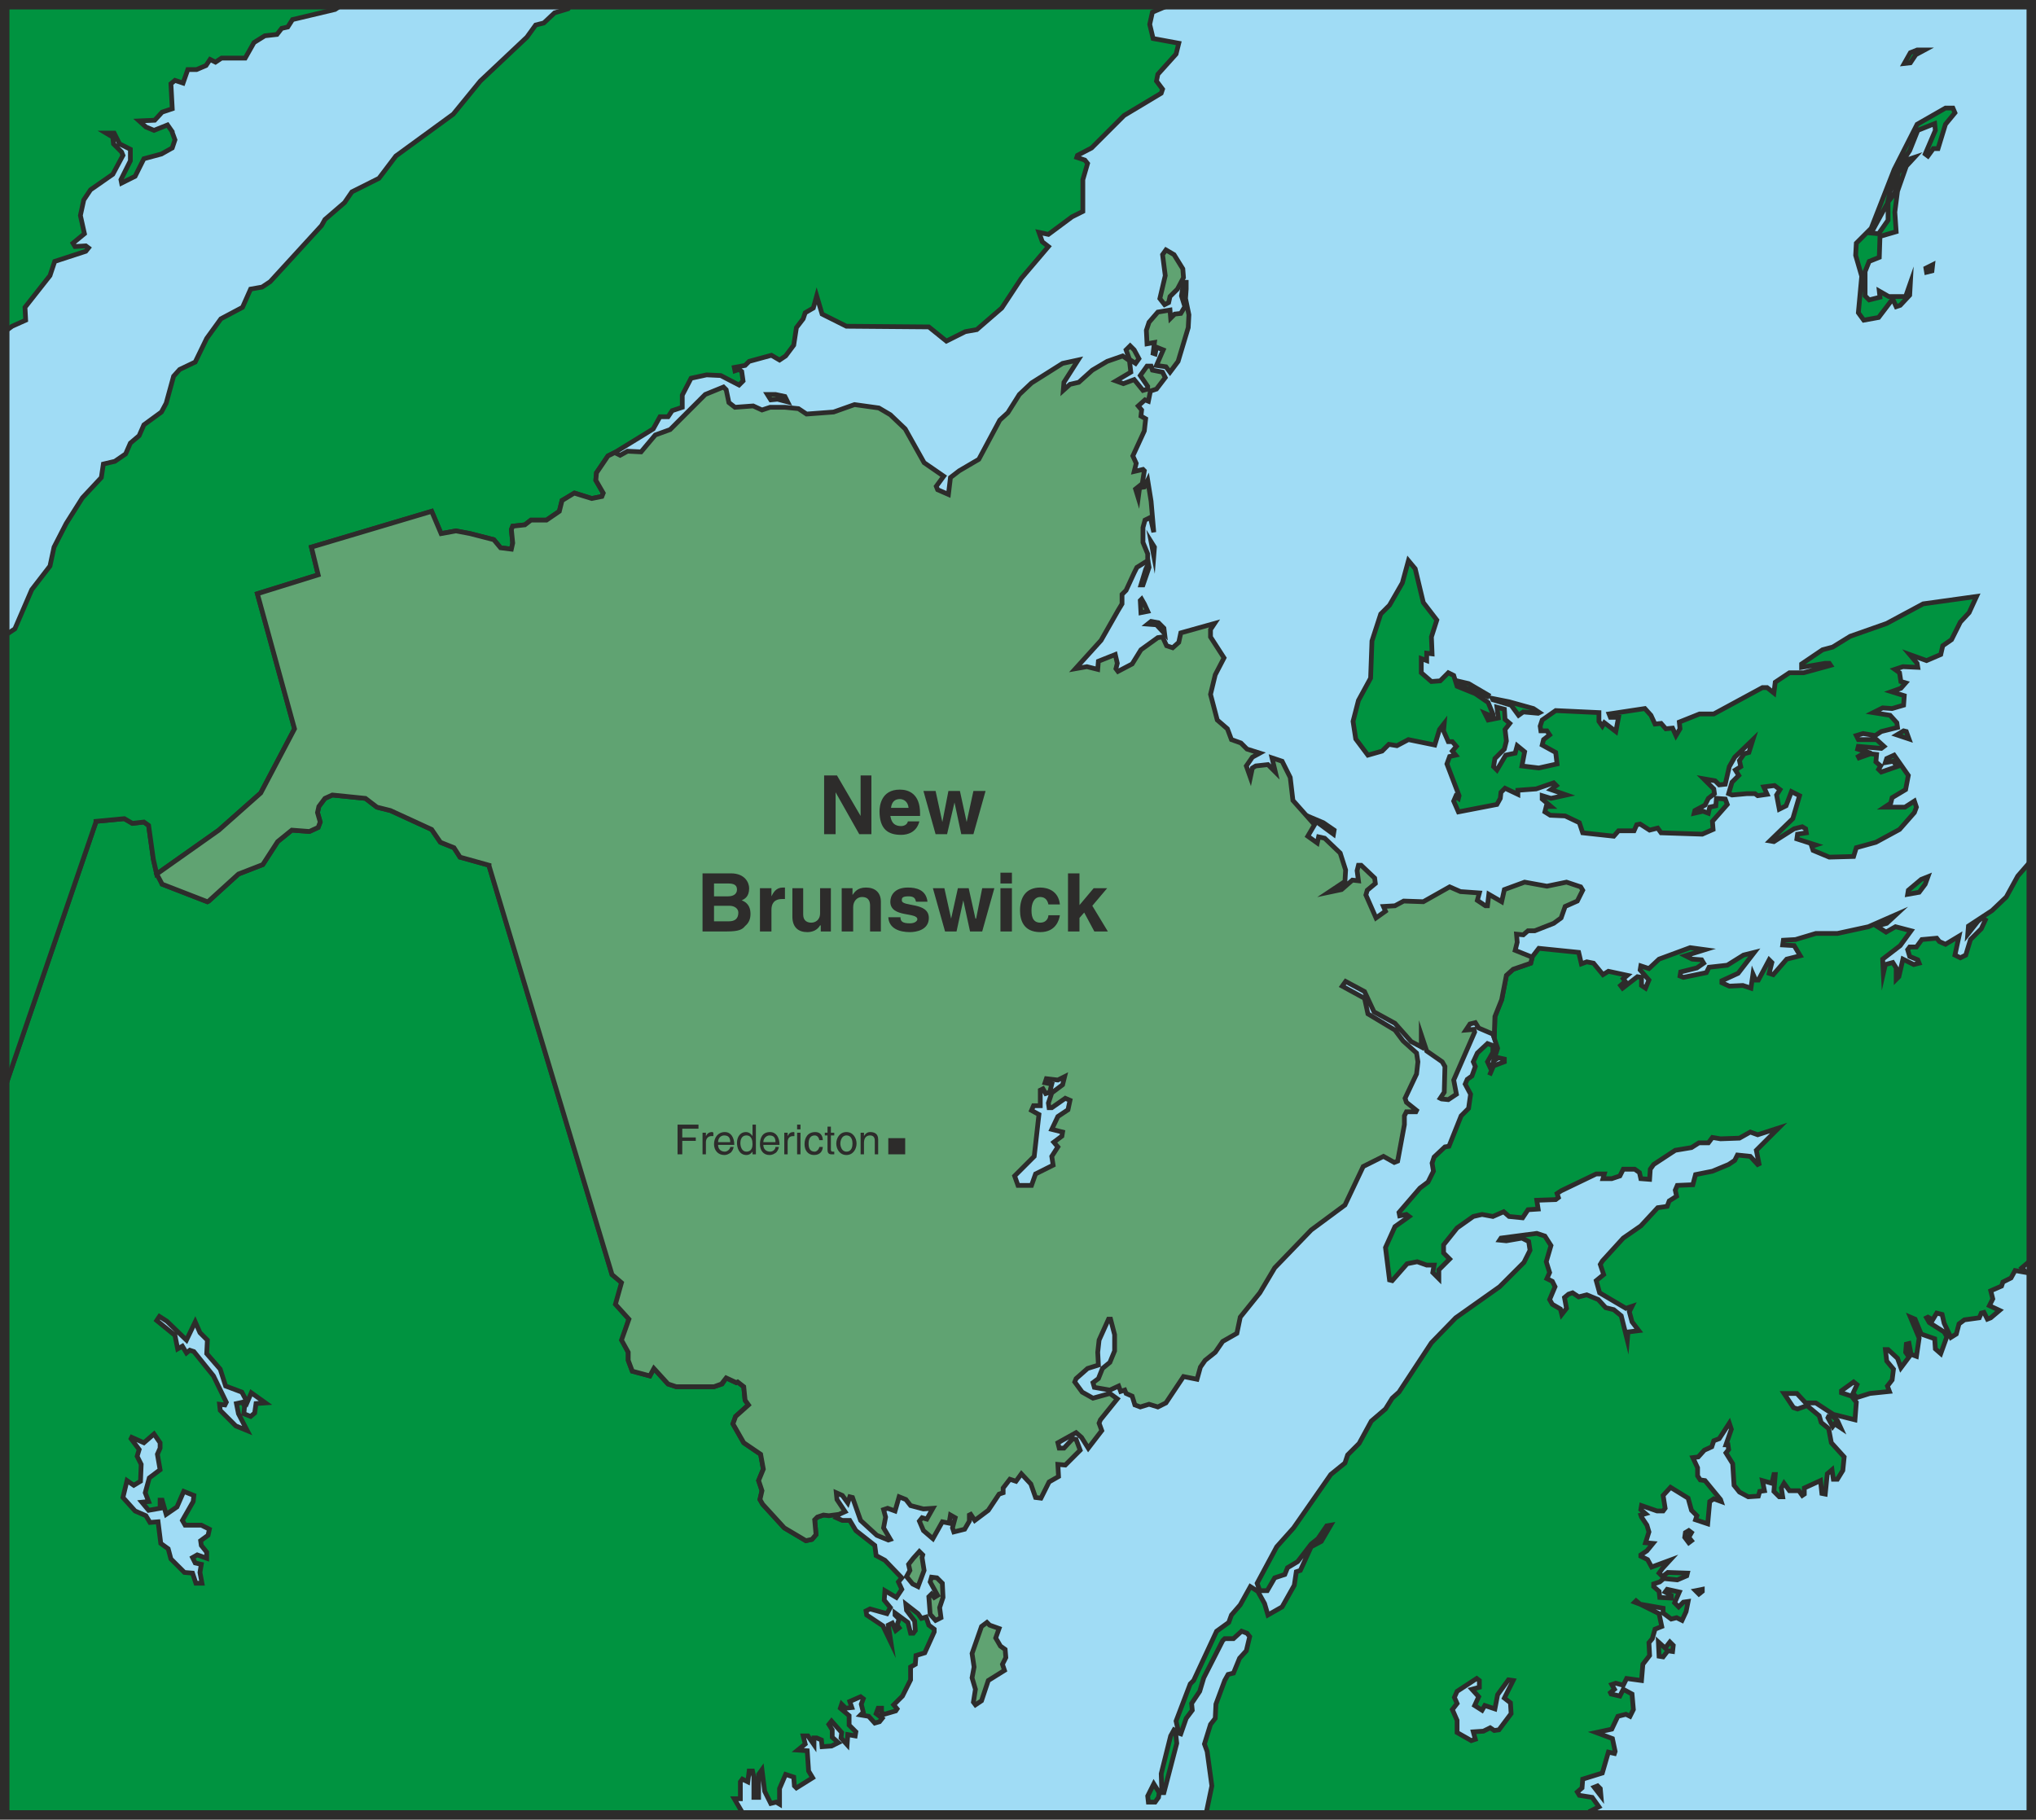
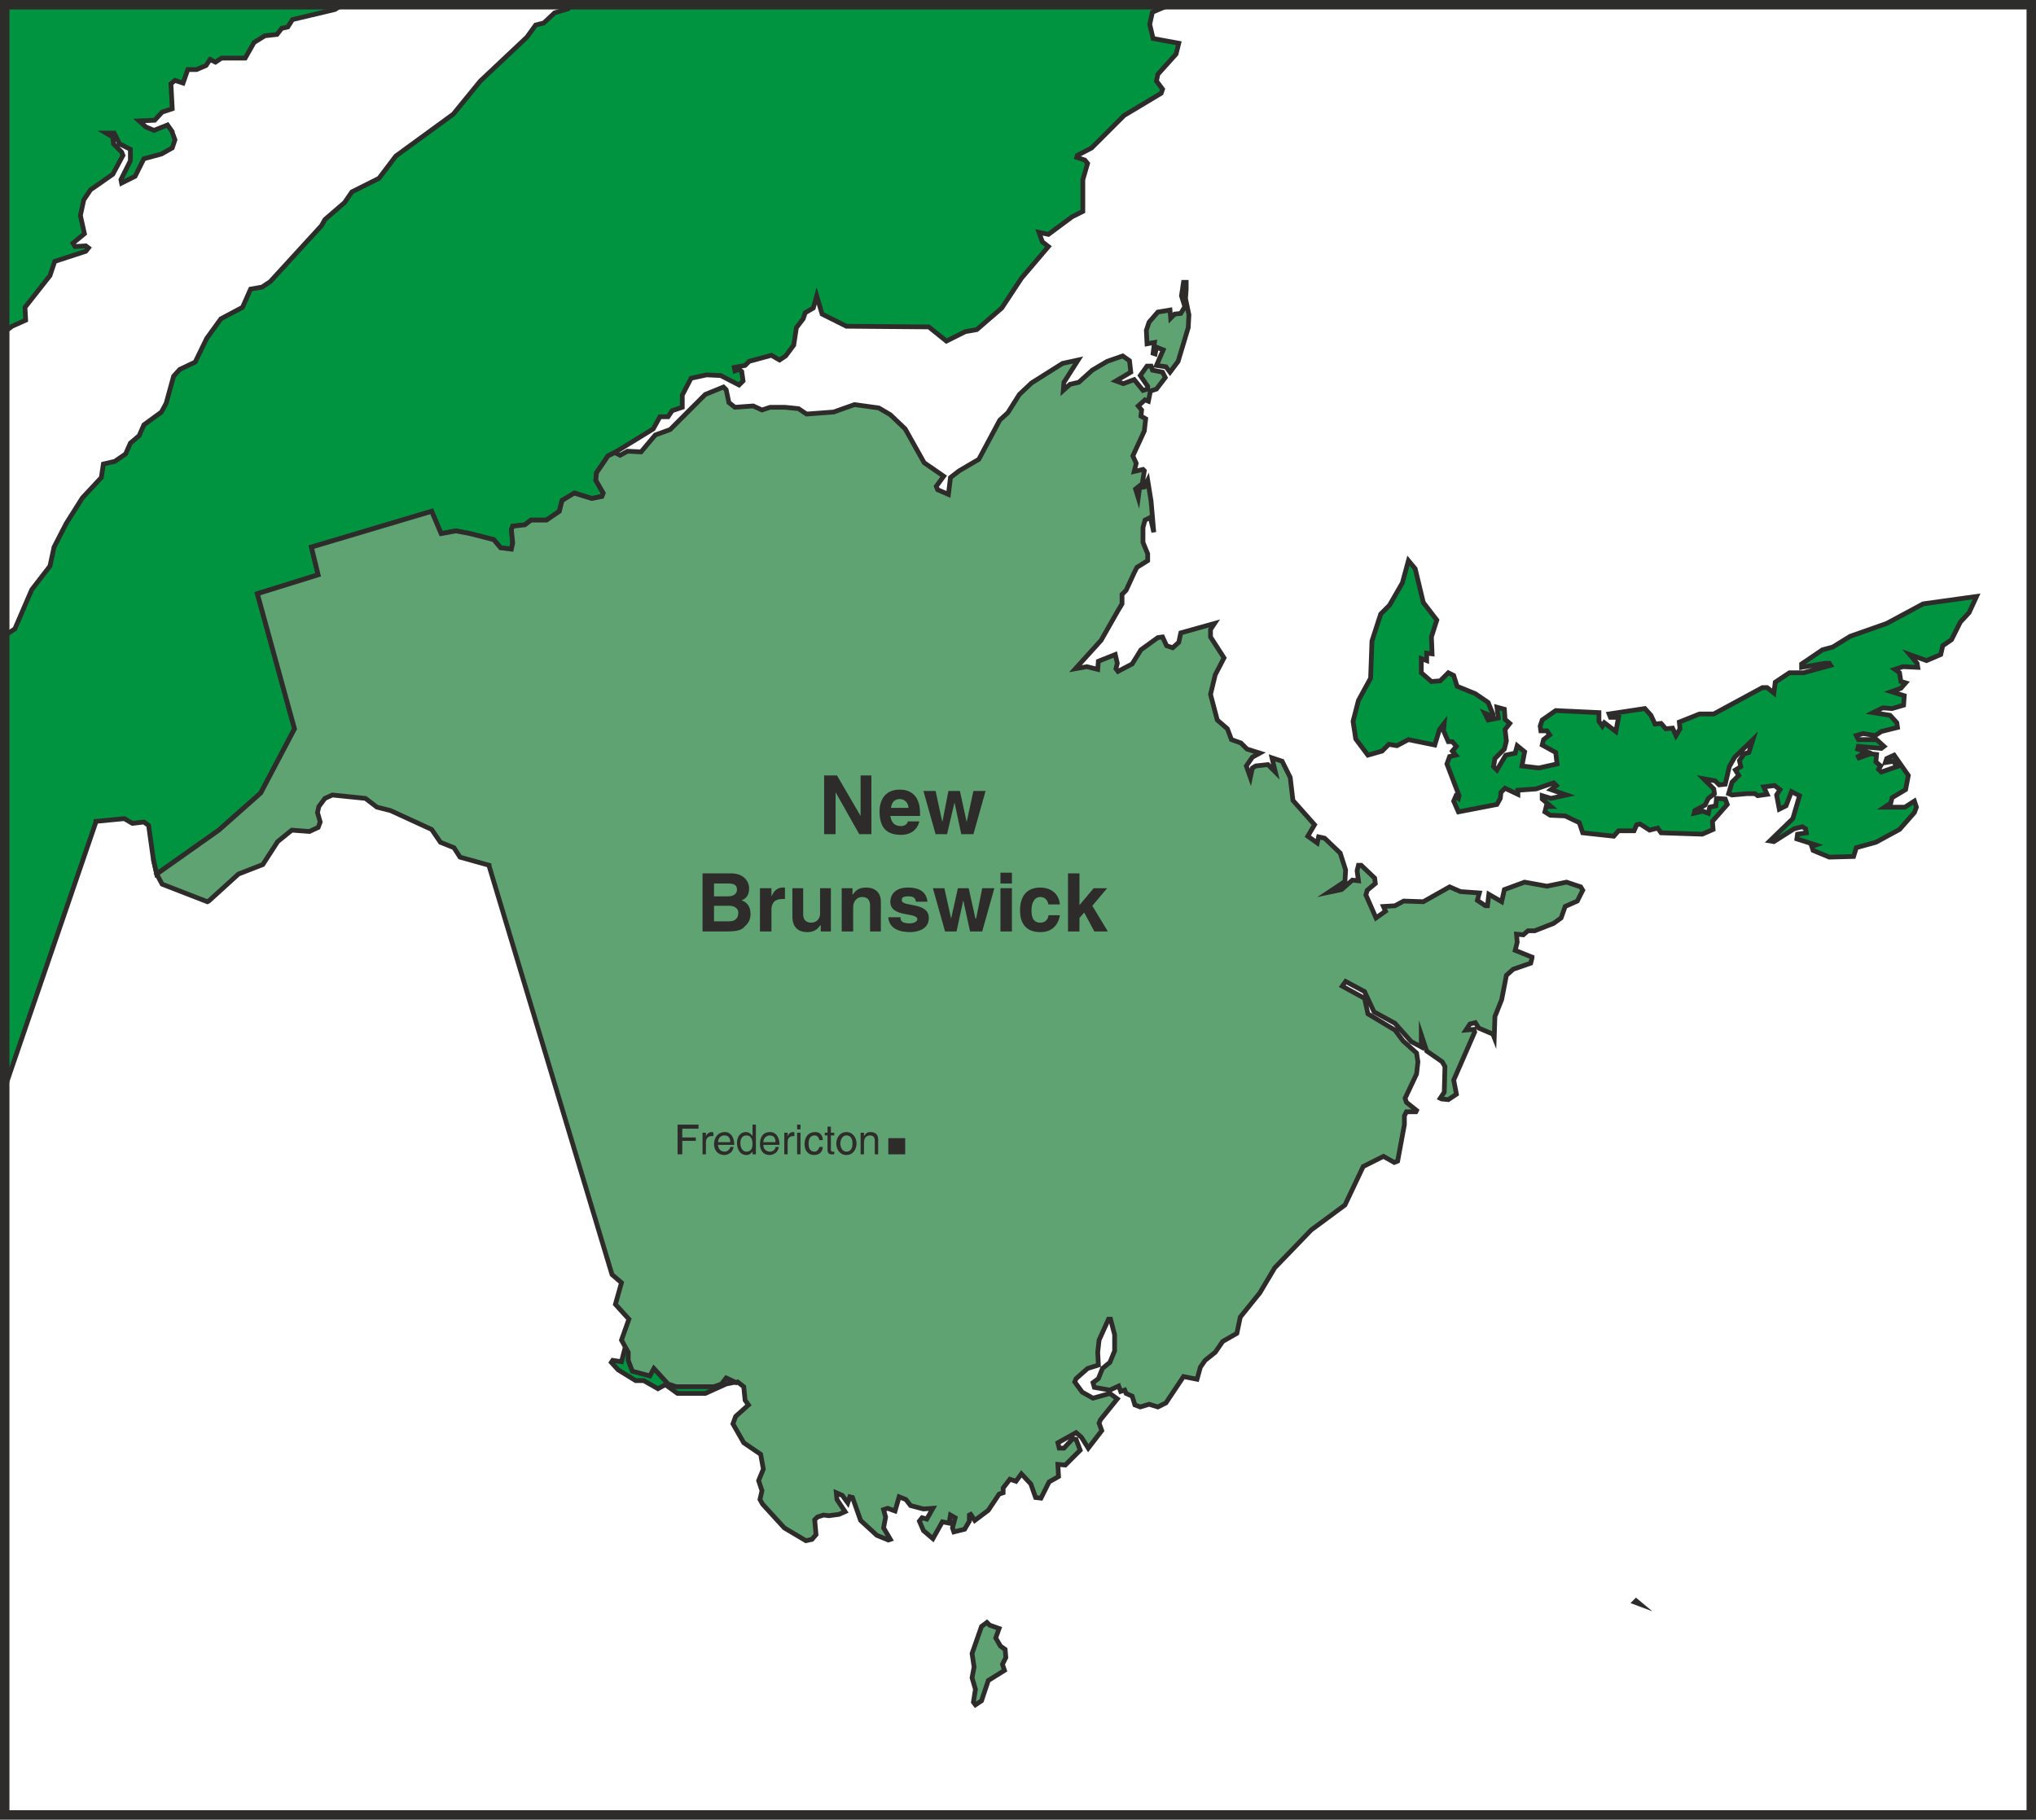
<svg xmlns="http://www.w3.org/2000/svg" height="258.624" viewBox="0 0 217.008 193.968" width="289.344">
-   <path style="fill:#a0dcf5" d="M189.638 517.425v-192.96h216v192.96z" transform="translate(-189.134 -323.96)" />
-   <path style="fill:#009340;stroke:#2d2c2b;stroke-width:.504;stroke-miterlimit:10.433" d="m314.558 509.793-1.368 5.256h-.216l-.072-2.016L313.91 509l.36-.648.144.072zm78.912-180.504h.792l-.936.504-.576.864-.648.072.648-1.152zm1.584 23.544-.576.144-.072-.432.72-.36zm-3.024 49.032.288.072.288.792-1.296-.432zm-46.368-5.04 2.088 1.224-.072.144-2.736-1.08-.216-.504zm4.32 1.944 2.592.72.648.432-.144.072-1.584-.144-.504.36-.792-1.08-1.944-.576-.072-.144zm44.352 19.44-.648.864-1.224.216.072-.432 1.368-1.152.72-.288zm-9.864 56.736.504.432.36.792-.648-.432-.216.288-.504-.936.072-.144zm-15.336 12.888.288.36-.288.216-.432-.576.072-.504.36-.216.288.216zm1.44 5.76-.36.288-.36-.36.72-.144zm-3.096 5.76-.072.648-.504-.072-.504.648-.432-.072-.072-1.512.72.648.504-.648zm-7.776 15.264.072.792-.72-.936.36-.144zm-47.088.936-.36.504h-.72l-.072-.648.648-1.296.576.936zm83.88-180.073h.792l.216.505-1.008 1.224-.792 2.592h-.504l-.576.792-.288-.216 1.08-2.52-.072-.72-1.8.72-.864 2.16-1.656 2.52-.72 3.096-1.728 3.168.792.072 1.008-1.44v-1.944l.72-.936.36-2.16 1.08-1.44.648-.216-.864.936-.936 2.664-.288 2.232.144 2.088-1.728.504-.072 2.232-1.08.432-.432 1.08v2.592l.432.432 1.152-.288-.072-.648 1.008.576h1.8l.504-1.44-.072 1.296-1.008 1.08-.432.144-.288-.648h-.216l-1.368 1.8-1.584.288-.576-.792.36-3.888-.648-2.232.072-1.296 1.584-1.584 2.448-6.264 2.448-4.824z" transform="translate(-189.134 -323.96)" />
  <path style="fill:#009340;stroke:#2d2c2b;stroke-width:.504;stroke-miterlimit:10.433" d="m339.974 384.585.864 3.6 1.44 1.872-.576 1.8.072 1.8-.576-.072v.792l-.576-.216v1.512l1.08.936.936-.072.864-.864.576.288.36 1.152 1.944.792 1.368.936.504 1.224v.288l-.864-.36.36.72 1.08-.216-.144-1.152.792.216.072 1.08.504.432-.504.648.144 1.224-.216.864-1.008 1.008-.144.864.36.36.936-1.584 1.008-.216.216-.792.792.648-.288 1.512 1.8.216 1.944-.432-.144-1.224-1.44-.792.144-.576.648-.504-.288-.432h-.648l-.072-.504.216-.648 1.44-1.008 4.608.216v.936l.36.504.216-.36 1.224.936.288-1.512h-.864l-.144-.36 3.816-.576.648.72.432.936.648-.072.504.576.72-.072.36.792.432-.72-.072-.72 2.16-.864h1.512l5.184-2.808h.504l.72.576.144-1.152 1.512-1.008h1.512l2.88-.792-.144-.216h-.432l-2.52.432v-.36l2.232-1.512 1.08-.288 1.872-1.152 3.888-1.368 3.888-2.088 5.688-.792-.792 1.728-.936 1.008-.936 1.872-.936.648-.216.936-1.512.648-1.8-.648.792.936.072.432-1.584-.072-.864.288.504.36.144.936.504.144-.504.576-1.008.36 1.368.432-.072 1.008-1.224.36-1.008-.072-1.008.504 1.8.288.72.792.072.504-1.728.432-.648.432-1.296-.216-.72.216.216.432h1.944l.792.72-.288.216-2.448-.216-.072.288.936.288-.864.504.072.144 1.224-.432.648.072-.072.792.504.432-.216.36.288.288 1.656-.576-.36-.576-.864.144.144-.432.792-.36 1.512 2.16-.288 1.512-1.44.864-.144.576-.648.432h2.16l1.008-.648.216.648-.216.576-1.584 1.8-2.52 1.368-2.088.576-.288.936-2.592.072-1.728-.72-.144-.432.432-.144-2.016-.648.072-.504.936-.144-.072-.432-.36-.216-.864.216-2.16 1.368-.432-.072 2.448-2.376.72-2.448-.864-.432-.576 1.512-.72.36-.288-1.512.36-.576-.576-.432-1.152.144.36.792-1.008.144-.288-.216h-.864l-1.584.144-.36-.144.36-1.224.72-.72-.36-.576.576-.36-.144-.648.504-.72.504-.144.432-1.368-1.944 1.872-.576 1.008-.432 1.872-.648.072-.432-.432-1.224-.216 1.08 1.08.072.504-.648.504-.36.72-1.08.576-.072.288.936-.216.576.216.144-.648.648-.144.072-.792.936.072.216.576-1.584 1.8.072.864-1.152.504-4.392-.144-.36-.504-.864.216-1.008-.648-.36.072-.288.648h-1.656l-.504.576-3.312-.36-.36-1.08-1.512-.72-1.584-.072-.576-.36.144-.576h.504l-.936-.792v-.36l.936.288 1.656-.36-1.656-.576.576-.432-.288-.288-1.872.648-1.944.144v.432l-1.368-.648-.432.432-.072.648-.36.648-4.104.792-.504-1.152.216-.504.288.216.072-.288-1.296-3.384.288-.792.648-.144-.36-.432.432-.504-.432-.504h-.432l-.504-1.152.072-.792-.504.648-.504 1.656-2.808-.576-1.224.648-.864-.144-.72.72-1.512.432-1.296-1.728-.288-1.872.576-2.232 1.296-2.376.144-3.96.936-2.88.936-.936 1.368-2.376.648-2.376zm-83.592 82.872.576.288.072 1.368.36.648.648.288.216-.864h.216l1.944 1.656 1.656.216.504.288.72-.648 1.224.504.36-.144.504-1.584-.36-1.152-.072-.504.216-.072 1.152 1.44.216 1.008.936.504.144.576-1.08.216-2.232 1.008h-2.952l-1.296-.936-.792.432-1.512-.864h-.864l-1.872-1.152-.72-.792.144-.216.936.144.432-1.656zM191.87 358.089l-.072-1.368 2.664-3.384.504-1.512 3.312-1.08.288-.36-.288-.216-1.152.072-.216-.36 1.224-1.008-.432-1.944.36-1.656.72-1.08 2.376-1.656 1.08-2.016-.144-.36-.864-.864-.072-.72-.72-.432h.864l.576 1.152 1.152.576v1.224l-1.008 2.016.072.36 1.44-.72.936-1.872 1.872-.504 1.152-.648.288-.864-.288-.792V338l-.504-.72-1.44.576-.864-.36-.72-.648 1.656-.072.792-.864 1.08-.36-.144-2.664.432-.36.864.288.504-1.44h.936l1.008-.432.432-.648.576.288.648-.432h2.52l.936-1.656 1.152-.72 1.296-.144.504-.648.648-.144.504-.792 4.536-1.08.648-.432v-.072h-35.856v34.848l.792-.576zm14.112 58.968-.504-1.512.36 1.584zm150.12 100.368h.432l-.432-.144zm7.272-22.68.576.216-.432-.36z" transform="translate(-189.134 -323.96)" />
-   <path style="fill:#009340;stroke:#2d2c2b;stroke-width:.504;stroke-miterlimit:10.433" d="m404.198 417.345-1.224 2.232-1.512 1.44-2.52 1.656-.072.864 1.08-1.368.432-.36.36.216-.432.936-1.152 1.152-.504 1.656-.576.288-.576-.288.432-2.016-1.44.864-.648-.288-.288-.36-1.584.144-.576.792h-.72l-.216.288.216.72.864.36.144.36-.576.144-1.152-.576-.432 1.872-.288.288v-1.224l-.36-.576-.792.216-.216.936-.072-1.512 1.872-1.44 1.152-1.584-1.656-.432-1.008.576-1.008-.648 1.08-.288 1.008-.936-2.952 1.296-3.312.72h-2.304l-2.16.648-1.296.072-.072.504 1.224.072.648 1.08-1.44.36-1.44 1.656-.432-.144.288-1.152-.288-.288-1.152 2.16h-.288l-.288-.648-.216 1.512-.864-.288-1.44.072-.792-.36v-.216l1.728-.792 1.728-2.232-1.152.288-1.728 1.08-1.944.216-.288.576-2.448.504-.36-.144.072-.432 1.728-.432.72-.504-.216-.36-1.008-.072-.72-.36 2.088-.648-1.584-.216-3.312 1.224-1.08 1.008-.864-.288-.072.432.936 1.08-.36.864-.432-.288v-.864l-.432-.072-1.584 1.224-.216-.288.504-.432-.216-.288.432-.36-2.016-.432-.576.36-1.008-1.224-.72-.144-.576.216-.288-1.224-4.248-.432-.72.936v.072l-.144.576-1.872.648-.72.648-.504 2.592-.72 1.8-.072 2.232-.144-.36.504 1.512-.432 1.368.504-.36.648.144v.288l-1.152.432-.432 1.008.216-.504-.432-.936.576-1.008v-.72l-.576-.216-1.08 1.008-.432.936.216.504-.36 1.008-.504.36-.216.504.576 1.08-.216 1.512-.792.792-1.296 3.24-.432.072-1.152 1.08-.216.648.144.864-.576 1.152-.864.648-2.232 2.592.072.36.72-.144.288.216-1.512 1.08-1.008 2.232.432 3.456.288.072 1.584-1.8 1.08-.216 1.008.36h.792l-.144.792.648.648v-.936l1.152-1.152-.648-.648v-.864l1.44-1.8 1.728-1.224.936-.216 1.152.216 1.152-.504.576.504 1.44.144.576-.864 1.08-.072-.144-.936 2.016-.072.288-.216-.144-.432.432-.288 3.744-1.8h.864l-.144.504h.936l.864-.288.36-.72h1.224l.504.36.144.648.936.072.072-1.08.36-.504 2.304-1.512 1.728-.288.792-.504h1.008l.432-.576.864.144 2.016-.072 1.152-.648.792.288 2.232-.72-2.376 2.376.288 1.44-.144.072-.792-.864-1.368-.144-.288.576-.648.432-1.728.72-1.8.36-.288 1.08-1.656.072-.216.504.144.648-.792.504-.216.576-1.008.144-1.8 1.944-1.872 1.296-2.232 2.448-.216.36.36 1.08-.792.648.36 1.296 2.808 1.656.648-.216-.288.576.288 1.08.72.936-1.152.144-.072.864-.648-2.592-.792-.648-.864-.216-.792-.864-1.224-.504-.864.216-.648-.432-.432.144-.432.36.216 1.152-.504.648-.144-.576-.864-.504-.288-.504.576-1.368-.288-.576-.576-.288.288-.648-.36-1.152.504-1.728-.648-1.008-.864-.288-3.816.504-.144.216.72.072 1.656-.288.72.36.144.936-.648 1.296-2.592 2.592-4.68 3.312-2.592 2.664-3.456 5.256-.72.648-.72 1.152-1.512 1.296-1.296 2.376-1.224 1.224-.288.864-1.512 1.224-3.96 5.688-1.8 2.016-2.088 3.888.288.792h.792l.792-1.368 1.08-.36.288-.72 1.08-.648 1.44-1.872.72-.576.936-1.368.432-.072-1.008 1.728-1.08.576-1.152 2.52-.432.144-.216 1.44-1.296 2.304-1.512.864-.36-1.224-.72-1.296-.792-.504-1.08 1.944-.936 1.08-.288.792-1.296.936-2.448 5.256-.36.36-1.512 3.96.288 1.296.216.072.576-1.656.648-.864-.072-.72.864-1.296.432-1.44 2.016-3.96.216-.216h.936l.864-.792.576.216.288.36-.36 1.512-.72.792-.648 1.584-.576.144-.36.648-.936 2.52-.072 1.512-.504.648-.648 2.088.288.792.504 3.672-.648 3.096h38.448v-.144l.432.144h2.304l-.144-.432.864-.432-.72-1.008-1.368-.216-.216-.36.504-.432.072-.936 2.088-.648.648-2.232.648.144.072-.216-.288-1.368-1.728-.648 1.656-.36.648-1.368.864-.216.432.216.36-.72-.144-1.656-.936-.504-.36.72-.936-.216-.072-.144.432-.36-.288-.504.432-.144.792.216.36-.72 1.584.216.144-1.728.72-.936-.072-1.368.36-.432.288-1.008.72-.288-.288-1.368-2.016-1.008-.576-.216.144-.144.432.36 2.448.432v.504l.864.648.576-.144.576.288.432-.936.216-1.08-.504.072-.504.504-.432-.432.504-1.152-1.296-.288-.216.288.648.36v.288l-1.224-.072-.072-.648-.576-.504v-.288l.648-.216.432-.36 1.44.144 1.008-.432.072-.288-2.088-.072-.576.432-.36-.36.36-.504.792-.864-1.944.72-.432-.792-.72-.36v-.144l.648-.432.648-.792-.792-.072.36-1.152-.216-.72-.576-.864-.072-.216.504-.144-.504-.432.072-.432 1.656.576h.648l.216-.288-.216-1.368.792-.864 1.872 1.152.36 1.296.576.576-.144.432 1.296.432.216-2.376.432-.288.792.288-.072-.216-1.656-2.016-.504-.072-.288-.432v-.864l-.504-1.08.576-.072.648-.72.792-.36.216-.648.576-.216 1.08-1.656.216.648-.576 1.656h.216l.072.504-.288.36.72 1.152.144 2.304.576.72.936.504 1.08-.072.144-.504.504-.072-.216-1.08 1.008.288.216-.936h.144l-.144 1.8.576.576h.36l-.144-.936.288-.504.576.792h1.008l.36.504.216-.144v-.648l1.728-.792.144 1.368.36.072.216-2.16.504-.432.144 1.008h.432l.576-.936.144-1.44-1.368-1.512-.288-1.512-.792-.648-.216-.72-1.296-1.08-1.008.36-.432-.144-1.008-1.512h1.368l.936 1.008h1.08l1.872 1.224 2.304.576.144-1.872-.504-.648-1.08-.36v-.216l1.296-.936.36.288-.432.936.432.432 1.368-.432 2.088-.216-.216-.576.504-.648.144-1.152-.72-.864-.144-1.224h.288l1.008.936.36 1.008.864-1.152-.36-.504.072-.864.288-.072.216 1.152.576.216.288-1.944-.936-2.232.504.216.648 1.584 1.44.504.072 1.08.576.504.648-1.8-.288-.504-1.584-1.008-.288-.504.144-.072.504.288.432-.72.576.144.216.936.72 1.512.576-.36.288-1.08.576-.432 1.584-.216.216-.504.288-.072.36.72.36-.144.936-.792-1.08-.504.36-.72-.216-.864 1.152-.504.144-.432.864-.432.432-.792 1.224.216-.504-.504.936-.792v-1.008l.072.072v-41.688zM363.95 494.96zm-174.312-55.007 9.72-28.368zm78.408 75.744v-1.8l.216-.288.576.288.144-1.152h.36l.144.648v2.16h.504v-2.448l.36-.504.288 2.304.648 1.296.576-.144.36.216v-1.656l.648-1.512.864.288.072.936.216.216 1.728-1.08-.432-.72-.144-2.16-1.008-.072.792-.648-.216-.864h.504l.648.936v-.72h.288l.504.216.072.72 1.008-.072.72-.36-.648-.576v-.792l-.36-.576.288-.36 1.08 1.224-.072.576.648.72.072-1.08.792.144.072-.432-.72-.72v-1.008l-.936-.792.144-.432.432.432.648-.072-.216-.648 1.152-.504.288.216-.216.576.216.864-.288.288.864.144.648.72.504-.144.288-.36-.648-.504.216-.576h.36v.432l.288.216 1.224-.36.144-.216-.36-.432.936-.936.864-1.728v-1.368l.504-.288.072-.936.936-.288 1.008-2.232v-.288l-.576-.432-.288-.864-.504.144-.36-.504-1.296-1.008.072.648.864 1.152.072 1.008-.216.288h-.288l-.288-1.152-1.368-1.008v.216l.432.432-.216.648.216.288-.36.288-.36-.792-.432.216.288 1.872-.864-1.8-1.728-1.152-.072-.432.432-.216 1.8.504.36-.648-.648-.792.072-1.008 1.224.72.576-.864-.36-.792.36-.432-1.8-1.872-.936-.504-.144-1.08-2.016-1.584-.648-1.08h-.792l-.648-.288.288-.36-1.656.072-.648.216-.288.288.144 1.584-.432.504-.648.144-2.304-1.368-2.304-2.52-.288-.504.216-.936-.36-1.08.504-1.224-.288-1.584-1.8-1.224-1.152-2.016.288-.792 1.368-1.224-.36-.504-.144-1.44-.648-.504-.144.072-1.08-.504-.432.648-.864.288h-4.032l-.864-.288-1.512-1.656-.432.792-1.872-.504-.432-1.152v-.864l-.648-1.296.72-2.232-1.368-1.584.648-2.304-1.08-.864-13.104-43.56v-.072l-3.096-.864-.648-1.008-1.44-.576-.936-1.368-4.392-2.016-1.44-.36-1.224-.936-3.528-.36-.792.36-.648.864-.144.648.288 1.008-.216.576-.936.432-1.872-.144-1.512 1.224-1.584 2.448-2.592 1.008-3.168 2.88-.144.072-4.824-1.872-.432-1.152-.144.072-.36-1.584-.504-3.6-.504-.36-1.224.144-.864-.504-3.024.288v.072l-9.72 28.368v77.472h78.768l-1.008-1.728z" transform="translate(-189.134 -323.96)" />
  <path style="fill:#009340;stroke:#2d2c2b;stroke-width:.504;stroke-miterlimit:10.433" d="m199.358 411.513 3.024-.288.864.504 1.224-.144.504.36.504 3.6.36 1.584 6.624-4.68 4.464-3.96 3.6-6.84-3.96-14.4 6.48-2.016-.72-2.952 12.816-3.816 1.008 2.376 1.584-.288 1.512.288 2.52.648.72.864 1.152.144.144-.648-.144-1.44.144-.36 1.296-.144.648-.504h1.656l1.368-.936.288-1.152 1.368-.792 1.8.576 1.08-.216.144-.36-.792-1.368.072-.792 1.224-1.8.72-.36 4.104-2.52.72-1.296h.864l.432-.648 1.08-.36v-1.296l.936-1.8 1.656-.36 1.512.072 1.944 1.008.432-.432-.144-1.008-.288-.216-.432.144-.072-.36 1.152-.216.432-.432 2.376-.648.864.504.648-.432.864-1.152.288-1.872.72-.936.216-.648.864-.504.36-1.296.576 1.944 2.592 1.296 8.784.072 1.872 1.512 2.016-1.008 1.224-.216 2.664-2.304 2.088-3.168 2.88-3.384-.648-.504-.36-1.008 1.008.216 2.52-1.872 1.152-.576v-3.384l.504-1.728-.288-.36-.864-.288.072-.216 1.512-.792 3.456-3.456 3.96-2.376.144-.432-.648-.864.144-.72 1.944-2.16.288-1.152-2.736-.504-.36-1.512.288-1.296 1.872-.792h-63.864l-.288.432-1.44.432-1.152 1.08-.864.216-.936 1.296-4.968 4.68-2.88 3.528-6.12 4.464-1.8 2.376-2.88 1.44-.792 1.152-2.088 1.8-.36.648-5.472 5.976-.864.576-1.224.216-.864 1.944-2.304 1.224-1.512 2.088-1.224 2.52-1.656.792-.648.72-.792 2.88-.504.936-1.872 1.368-.504 1.152-.936.792-.504 1.152-1.152.792-1.224.288-.216 1.44-2.016 2.16-1.728 2.736-1.296 2.52-.432 2.016-1.944 2.52-1.8 4.176-1.08.72v48.24l9.72-28.368z" transform="translate(-189.134 -323.96)" />
-   <path style="fill:#60a372;stroke:#2d2c2b;stroke-width:.504;stroke-miterlimit:10.433" d="m314.27 351.105.936 1.512.072.936-.648 1.224-.792.792-.144.648-.432.216-.504-.648.576-2.448-.288-2.232.36-.504zm-4.248 10.152.504.936-.36.504-.648-.432-.36-1.008.432-.432zm2.16 21.023-.072.937-.288-1.512zm-.576 2.16-.648 1.873h-.216l.504-1.656.288-.648zm-.504 3.889.36.792-.72.144-.072-1.296.144-.144zm1.512 2.016.576.576.072.576-.864-.936-.936-.072.36-.288zm17.568 21.312 1.152.792-.072.432-2.448-1.8zm-58.392-45.648 1.008.216.288.576-1.08-.288-.72.072-.36-.576zm15.624 123.984.216 1.368-.648 1.728-.576-.288-.648-.792.36-.648-.144-.648.504-.648.648-.72.36.36zm1.584 2.16.576.576.072 1.512-.36 1.08.144 1.08-.576.288-.576-.648-.144-1.872.288-.288.288.36.36-.216-.792-1.44.144-.504z" transform="translate(-189.134 -323.96)" />
  <path style="fill:#60a372;stroke:#2d2c2b;stroke-width:.504;stroke-miterlimit:10.433" d="m315.566 354.777-.072 1.008.36 1.728-.072 1.368-1.08 3.6-.864 1.152-.432-.576-1.008-.144.72-1.656-.72-.288-.144.72-.216-.072.144-1.152-.792.144-.072-1.44.288-.864.936-1.08 1.296-.216.072.864.432-.432.648-.072.432-.72-.36-1.152.216-1.44h.288zm-20.952 142.416 1.008.36-.36 1.008.504.864.504.36.072.864-.36.72.216.648-1.728 1.08-.72 2.16-.648.432-.216-.288.216-1.368-.36-1.224.216-1.152-.216-1.44 1.008-2.88.576-.432zm53.784-62.64.072-2.232.72-1.8.504-2.592.72-.648 1.872-.648.144-.576v-.072l-1.8-.72.216-.864-.072-.864.72.072.504-.432h.72l2.016-.792.792-.576.432-1.224 1.296-.576.576-1.152-.216-.36-1.512-.504-2.088.432-2.376-.432-2.16.792-.288 1.296-1.368-.792-.144 1.224h-.216l-.864-.576.216-.792-2.016-.144-1.152-.504-2.808 1.584-2.088-.072-.936.504-1.224.072.216.504-1.008.72-1.08-2.448.144-.504.864-.72-.072-.576-1.44-1.368h-.288l-.144.576.144 1.08-.648-.072-1.152 1.008-1.368.288 1.728-1.152.072-1.224-.576-1.8-1.656-1.584-.648-.144-.144.648-1.008-.72.72-1.224-2.304-2.592-.288-2.448-.864-1.728-1.08-.36.36 1.512-.792-.792-1.296.144-.36.216-.216 1.008-.432-1.224.648-.936.792-.432-1.368-.432-.648-.648-1.008-.36-.432-1.152-1.08-.936-.72-2.736.504-2.088.936-1.8-1.44-2.232v-.792l.432-.648-3.6 1.008-.216 1.008-.648.576-.648-.216-.432-.936-.504.072-1.8 1.296-.936 1.512-1.512.792-.216-.288.144-.576-.216-.936-1.8.72-.072.864-1.152-.288-1.224.216 2.736-3.024 1.8-3.168.432-.72v-1.008l.432-.432.864-1.872.288-.576 1.152-.72V383l-.504-1.224v-1.584l.216-.792.576-.288.36 1.584-.288-3.312-.36-2.232-.36.72-.504.072-.144 1.08-.288-.936.72-.576.216-1.368-.144-.144-.936.216.216-.864-.36-.792 1.224-2.664.144-1.296-.504-.288.072-.648-.36-.432.72-.648.36.144.216-1.08.648-.216.936-1.224-.288-.576-1.08-.216-.144-.432h-.432l-.72 1.008.792 1.152v.288l-.504.144-.936-1.152-1.152.432-.792-.288 1.584-.936-.144-1.224-.72-.504-1.656.576-1.584.936-1.44 1.296-.936.216-.72.648.072-.864 1.512-2.376-1.656.36-3.312 2.088-1.296 1.224-1.224 1.944-.864.792-2.232 4.176-2.088 1.224-.936.72-.216 1.8-1.152-.504-.144-.36.792-1.08-2.088-1.44-2.016-3.6-1.584-1.512-1.224-.72-2.592-.36-2.232.792-2.88.216-.864-.576-1.44-.144h-1.584l-.864.288-.936-.432-1.944.144-.648-.504-.288-1.368-.288-.288-1.944.792-3.744 3.744-1.584.576-1.512 1.8-1.44-.072-.792.432-.576-.288-.72.36-1.224 1.8-.072.792.792 1.368-.144.36-1.08.216-1.872-.576-1.296.792-.288 1.152-1.368.936h-1.656l-.648.504-1.296.144-.144.36.144 1.44-.144.648-1.152-.144-.72-.864-2.52-.648-1.512-.288-1.584.288-1.008-2.376-12.816 3.816.72 2.952-6.48 2.016 3.96 14.4-3.6 6.84-4.464 3.96-6.624 4.68.576 1.08 4.824 1.872.144-.072 3.168-2.88 2.592-1.008 1.584-2.448 1.512-1.224 1.872.144.936-.432.216-.576-.288-1.008.144-.648.648-.864.792-.36 3.528.36 1.224.936 1.44.36 4.392 2.016.936 1.368 1.44.576.648 1.008 3.096.864v.072l13.104 43.56 1.008.864-.648 2.304 1.44 1.584-.792 2.232.72 1.296v.864l.432 1.152 1.872.504.432-.792 1.512 1.656.864.288h4.032l.792-.288.504-.648 1.08.504.144-.072.648.504.144 1.44.36.504-1.368 1.224-.288.792 1.152 2.016 1.8 1.224.288 1.584-.504 1.224.36 1.08-.216.936.288.504 2.304 2.52 2.304 1.368.648-.144.432-.504-.144-1.584.288-.288.648-.216.576.072 1.08-.144.648-.288-.864-1.296-.072-.72.648.288.576.792.216-.648.288.072.864 2.448 1.728 1.584 1.224.504.216-.072-.72-1.224.216-1.152-.216-.792.432-.144.792.288.432-1.512.72.288.504.648 1.368.36 1.008-.072-.648 1.152-.504-.144-.288.36.432 1.008 1.008.864 1.008-1.8.72.144.144-.864.504.288-.288 1.08.144.432 1.152-.288.504-.864v-.648l.144-.072.432.648 1.44-1.08 1.152-1.728.432-.144v-.504l.72-.936.648.216.576-.792 1.008 1.08.504 1.44.576.072.864-1.728 1.008-.576-.072-1.296.792.072 1.584-1.584-.432-1.152-.36-.072-.936 1.008h-.504l-.144-.576 1.944-1.08.576.504.72 1.152 1.44-1.872-.288-.792.144-.36 1.8-2.232-.792-.576-1.8.504-1.152-.648-.792-1.08.144-.36 1.224-1.08 1.152-.36-.072-1.368.144-1.296 1.008-2.232h.216l.432 1.656v1.728l-.504 1.224-.792.648-.432 1.08-.576.432.144.504 1.656.288.936-.432.216.576.432-.144.144.36.648.288.288.936.576.216.936-.288.936.288.864-.432 1.872-2.808 1.44.288.36-1.296.504-.72 1.08-.864.792-1.152 1.512-.864.36-1.728 2.088-2.592 1.584-2.664 3.888-4.032 3.6-2.664 1.944-4.104 2.16-1.08 1.152.648.36-.144.72-3.888v-.936l.216-.432h1.008l.072-.144-1.08-.864-.144-.432 1.224-2.592.144-1.296-.144-.936-1.44-1.296-.864-1.152-2.88-1.728-.36-1.656-2.376-1.296.36-.504 2.016 1.08 1.008 2.16 2.232 1.224 1.728 1.944 1.08.576v-1.296l.576 1.728 1.656 1.152.288.504-.072 2.736-.432.648.144.072.72.072.864-.576-.288-1.512 2.232-5.112-.072-.288-.864.072.432-.648.576-.144.36.576 1.512.648z" transform="translate(-189.134 -323.96)" />
  <path style="fill:none;stroke:#2d2c2b;stroke-width:1.008;stroke-miterlimit:10.433" d="M189.638 517.425v-192.96h216v192.96z" transform="translate(-189.134 -323.96)" />
-   <path style="fill:#a0dcf5;stroke:#2d2c2b;stroke-width:.504;stroke-miterlimit:10.433" d="M346.814 503.097v.72l-.792.216.72.792-.432.936.792.504.288-.504 1.08.36.288-1.512 1.152-1.584.504.072-.936 1.872.648.504.072 1.152-1.296 1.728-.504.072-.432-.288-.72.36-1.08.072.216.792-.432.144-1.512-.864v-1.296l-.504-1.152.504-.648-.288-.648.288-.648 2.088-1.368zm-44.424-63.504-1.152.864-.36 1.08.072.504h.288l1.44-1.008.504.216-.216 1.008-1.08.72-.648 1.368 1.152.288-.072.432-.864.648.432.504-.648 1.008.144.936-1.872.936-.432 1.224h-1.44l-.36-1.008 2.088-2.088.504-4.464-.792-.432.216-.504h.72v-1.656l.288-.144.288.504.432-.144.216-.864-.72-.144.144-.432 1.224.144.72-.36zm-95.472 25.2 2.088 2.016.936-1.944.504 1.152.792.792-.072 1.44 1.44 1.656.576 1.8 1.728.648.576 1.08.432-1.008 1.512 1.08-1.008.072-.144 1.008-.432.36-.72-.288.072-.792-.216-.432-.648.144.216 1.08.936 1.8-1.224-.504-1.656-1.656-.072-.648.576.072.144-.288-1.368-2.808-2.088-2.592-.432-.144-.36.288-.432-.72-.504.288-.288-1.44-1.944-1.584.288-.432zm-.72 13.536-.288.648.288 1.656-1.152.864-.432 1.584.36.936-.72.072.72.864 1.224-.216v-.864h.216l.432 1.512 1.152-.792.72-1.656 1.08.432-.072.648-1.152 2.016.288.504h1.728l.864.432-.144.648-.792.576.072.504.576.72v.648l-1.008-.36-.504.288.288.576.648.144-.144.864.216 1.152h-.648l-.36-1.08-.864-.072-1.44-1.44-.288-1.08-.792-.576-.288-2.304-.864.072-.432-.72-1.152-.504-1.296-1.44.432-1.8.72.504.72-.432.072-1.8-.432-.864.216-.72-.864-1.152.072-.144 1.296.576 1.08-.936.648.936z" transform="translate(-189.134 -323.96)" />
  <path style="fill:#2d2c2b" d="M280.862 406.617h1.152v6.264h-1.296l-2.52-4.464v4.464h-1.224v-6.264h1.368l2.52 4.32zm6.264 4.896c-.288 1.152-1.224 1.44-1.944 1.44-1.368 0-2.304-.576-2.304-2.52 0-.504.144-2.304 2.16-2.304.936 0 2.16.432 2.16 2.52v.288h-3.168c.072.288.144 1.08 1.152 1.08.288 0 .648-.144.72-.504zm-1.152-1.44c-.072-.72-.576-.936-.936-.936-.576 0-.864.36-.936.936zm6.912 2.807h-1.296l-.72-3.383-.792 3.384h-1.224l-1.296-4.608h1.296l.72 3.312.648-3.312h1.224l.72 3.312.72-3.312h1.296zm-28.872 4.177h3.024c1.512 0 1.944 1.008 1.944 1.584 0 .936-.504 1.152-.792 1.296.792.288.936.936.936 1.44 0 .504-.144.936-.576 1.296-.288.36-.648.576-1.944.576h-2.592zm1.224 5.112h1.584c.648 0 1.008-.288 1.008-.936 0-.432-.432-.72-.936-.72h-1.656zm0-2.664h1.512c.504 0 .936-.216.936-.72s-.36-.648-.936-.648h-1.512zm4.896-.865h1.224v.865c.216-.432.504-.936 1.224-.936h.216v1.224h-.288c-.936 0-1.152.576-1.152 1.152v2.304h-1.224zm7.56 4.609h-1.08v-.648h-.072c-.288.504-.792.72-1.368.72-.936 0-1.584-.504-1.584-1.656v-3.024h1.152v2.808c0 .72.504.864.864.864s.936-.216.936-1.008v-2.664h1.152zm5.328 0h-1.152v-2.736c0-.36-.072-.936-.864-.936-.504 0-.936.432-.936 1.08v2.592h-1.224v-4.608h1.152v.72c.216-.288.504-.792 1.44-.792.936 0 1.584.504 1.584 1.512zm3.744-3.169c-.072-.287-.144-.575-.792-.575-.72 0-.72.216-.72.432 0 .72 2.88.144 2.88 1.872 0 1.296-1.368 1.512-2.016 1.512-1.08 0-2.232-.36-2.304-1.584h1.296c0 .432.216.648 1.008.648.576 0 .792-.288.792-.432 0-.792-2.88-.144-2.88-1.872 0-.648.432-1.512 1.872-1.512.864 0 1.944.216 2.088 1.512zm7.056 3.169h-1.296l-.72-3.312-.72 3.312h-1.224l-1.296-4.608h1.224l.72 3.24.72-3.24h1.152l.72 3.24h.072l.648-3.24h1.296zm3.168-4.609v4.609h-1.224v-4.608zm0-.503h-1.224v-1.152h1.224zm5.112 3.383c-.072.505-.432 1.8-2.088 1.8-1.8 0-2.16-1.295-2.16-2.303 0-1.44.648-2.448 2.16-2.448.792 0 1.944.36 2.088 1.8h-1.224c-.072-.36-.288-.792-.864-.792-.72 0-.936.792-.936 1.368 0 .432 0 1.368.936 1.368.648 0 .864-.504.864-.792zm2.088 1.729h-1.224v-6.192h1.224v3.384l1.512-1.8h1.44l-1.584 1.872 1.656 2.736h-1.44l-1.08-2.016-.504.576zm-42.336 23.76h-.504v-3.168h2.232v.432h-1.728v.936h1.44v.36h-1.44zm2.52-1.296c0-.432.288-.648.576-.648h.216v-.36c-.072-.072-.072-.072-.144-.072-.288 0-.504.144-.648.432v-.36h-.36v2.304h.36zm2.952.504c0 .144-.144.504-.36.648-.144.072-.288.216-.648.216-.648 0-1.08-.504-1.08-1.152 0-.72.432-1.296 1.152-1.296.648 0 1.008.576 1.008 1.368h-1.728c0 .432.288.72.72.72.288 0 .576-.288.576-.504zm-.36-.504c0-.432-.144-.72-.648-.72-.36 0-.648.288-.648.72zm2.736 1.296h-.36v-.288c-.216.288-.432.36-.648.36-.792 0-1.008-.792-1.008-1.296 0-.648.36-1.152.936-1.152.36 0 .576.216.72.432v-1.224h.36zm-1.008-.288c.288 0 .648-.144.648-.792 0-.36-.072-.936-.648-.936-.576 0-.648.576-.648.792 0 .504.216.936.648.936zm3.456-.504c0 .144-.144.504-.36.648-.144.072-.288.216-.648.216-.648 0-1.008-.504-1.008-1.152 0-.72.288-1.296 1.08-1.296.648 0 1.008.576 1.008 1.368h-1.728c0 .432.288.72.72.72.36 0 .576-.288.576-.504zm-.36-.504c0-.432-.144-.72-.648-.72-.288 0-.648.288-.648.72zm1.296 1.296h-.36v-2.304h.36v.36c.144-.288.288-.432.648-.432.072 0 .072 0 .072.072v.36h-.144c-.36 0-.576.216-.576.648zm1.368 0h-.36v-2.304h.36zm-.36-2.664v-.504h.36v.504zm2.376 1.152c-.072-.288-.216-.504-.504-.504-.504 0-.648.432-.648.864 0 .36.072.864.648.864.216 0 .432-.216.504-.504h.36c0 .36-.216.864-.936.864-.648 0-1.008-.504-1.008-1.152 0-.72.36-1.296 1.152-1.296.576 0 .792.432.792.864zm1.224-.504v1.512c0 .216.144.216.216.216h.144v.288h-.288c-.36 0-.432-.216-.432-.504v-1.512h-.288v-.288h.288v-.648h.36v.648h.36v.288zm1.656-.36c.72 0 1.08.648 1.08 1.224s-.36 1.224-1.08 1.224c-.72 0-1.08-.648-1.08-1.224s.36-1.224 1.08-1.224zm0 2.088c.576 0 .648-.576.648-.864 0-.288-.072-.864-.648-.864-.504 0-.648.576-.648.864 0 .288.144.864.648.864zm3.384.288h-.36v-1.44c0-.36-.144-.576-.504-.576-.288 0-.648.144-.648.792v1.224h-.36v-2.304h.36v.36c.072-.144.288-.432.648-.432.432 0 .864.144.864.792zm1.08-1.729v1.729h1.8v-1.728z" transform="translate(-189.134 -323.96)" />
</svg>